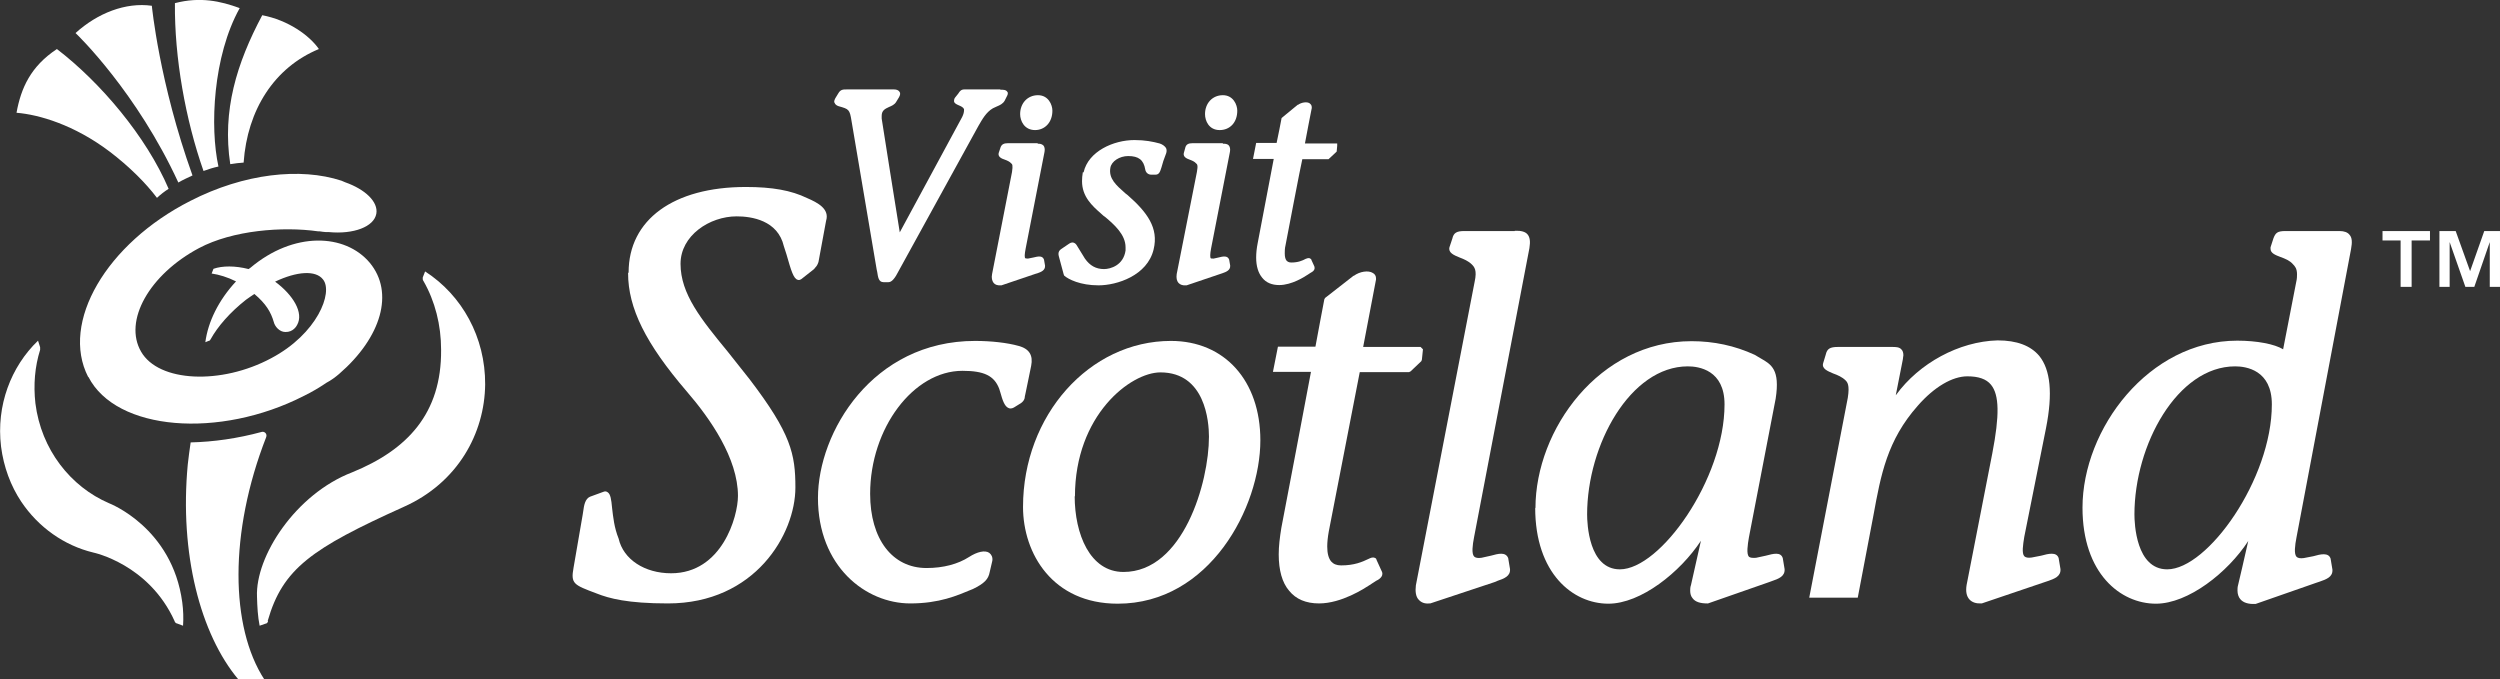
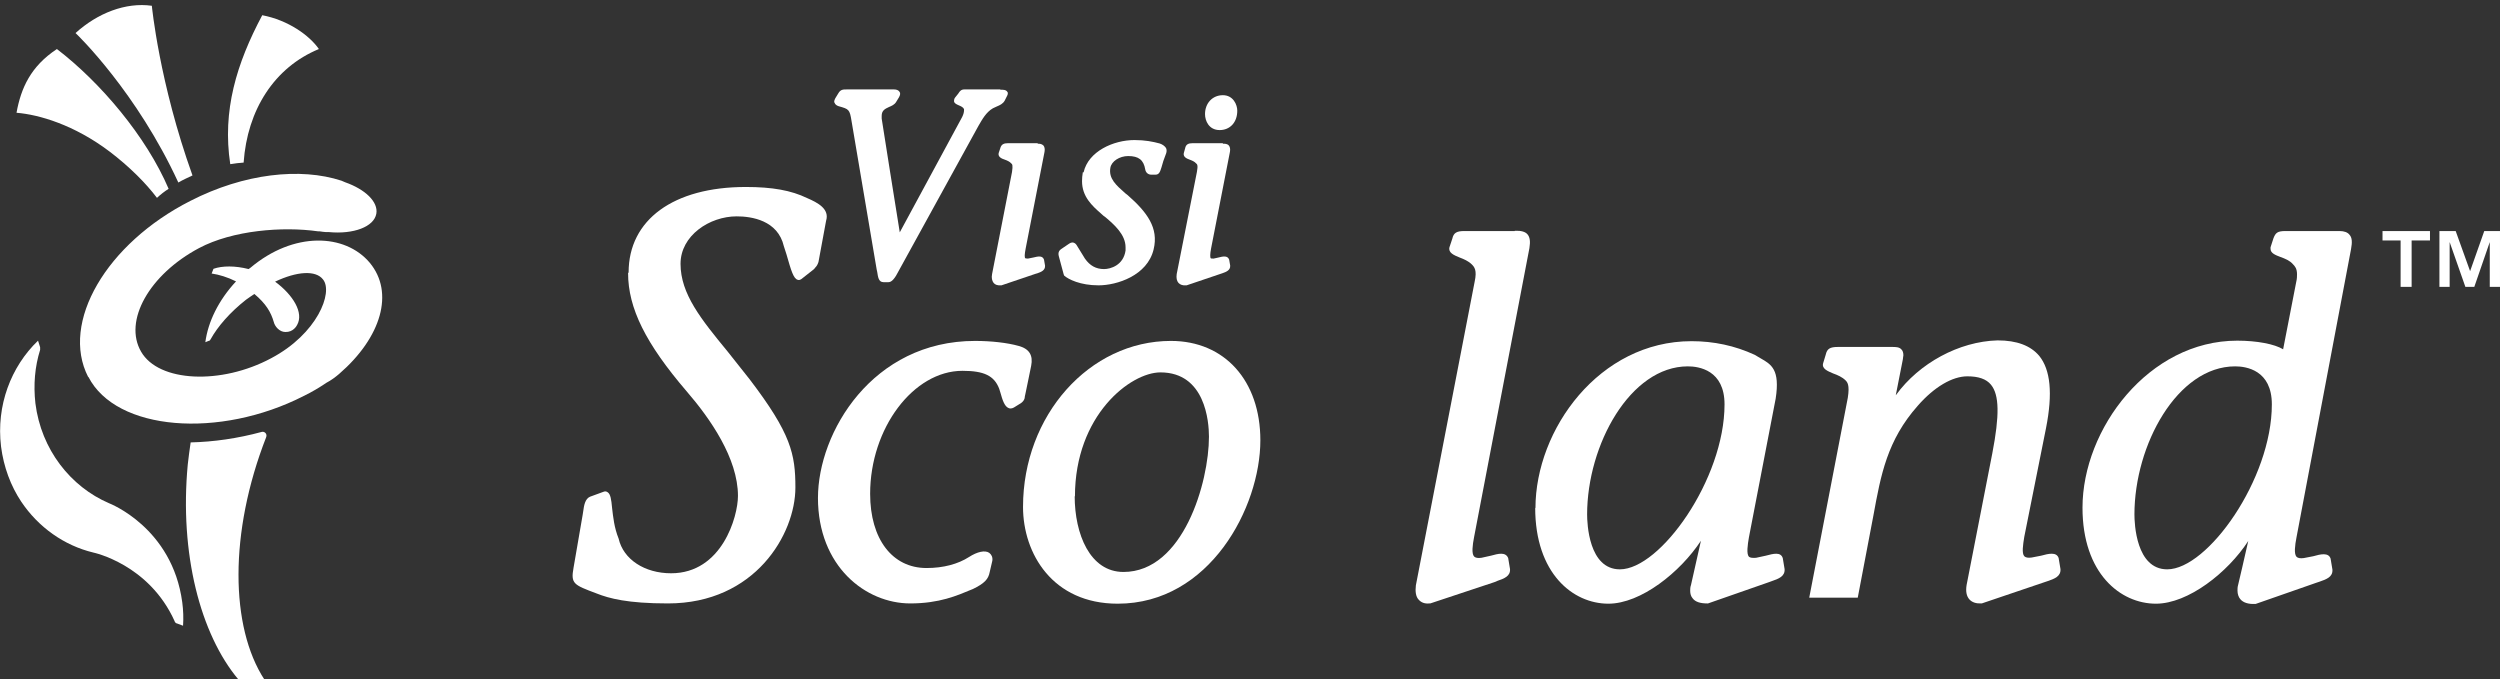
<svg xmlns="http://www.w3.org/2000/svg" id="Layer_2" data-name="Layer 2" width="95.33" height="25.91" viewBox="0 0 95.33 25.91">
  <rect x="0" y="0" width="95.33" height="25.91" fill="#333333" stroke="none" />
  <defs>
    <style>
      .cls-1 {
        fill: #fff;
        stroke-width: 0px;
      }
    </style>
  </defs>
  <g id="Layer_1-2" data-name="Layer 1">
    <g>
      <path class="cls-1" d="M3.36,14.37c-1.06-2.07.69-5.08,3.9-6.71,2.05-1.05,4.2-1.28,5.76-.77.05.02.09.04.14.06.77.27,1.27.75,1.19,1.2-.09.5-.87.79-1.81.7-.04,0-.07,0-.11,0-.08,0-.16-.02-.25-.03h-.06c-1.34-.19-3.25-.04-4.53.64-1.9,1.01-2.89,2.78-2.21,3.95.67,1.17,3.06,1.27,4.96.25,1.76-.93,2.37-2.51,1.98-3-.28-.37-1.01-.31-1.83.08.69.51,1.1,1.19.84,1.65-.02.04-.15.28-.45.27-.22,0-.4-.21-.44-.38-.11-.38-.3-.7-.74-1.07-.11.07-.22.15-.32.22-.61.48-1.08,1.02-1.35,1.51,0,.01-.02.02-.03.04-.02.02-.05.02-.05.02l-.12.05c.1-.77.5-1.6,1.17-2.32-.32-.16-.65-.26-.93-.3l.07-.18c.34-.12.83-.12,1.34.01l.07-.05c1.65-1.39,3.61-1.31,4.55-.19.94,1.13.45,2.84-1.17,4.24-.14.12-.3.24-.49.34-.25.17-.53.34-.86.5-3.21,1.64-7.15,1.34-8.21-.73" />
      <path class="cls-1" d="M.04,17.03c-.19-1.57.38-3.05,1.41-4.04l.08.25s0,.02,0,.05c0,.02,0,.04,0,.05-.2.64-.26,1.33-.18,2.04.22,1.76,1.34,3.18,2.81,3.81,0,0,2.41.92,2.79,3.78.04.3.05.6.03.89l-.24-.09s-.03,0-.05-.03c-.02-.02-.03-.03-.03-.05-.98-2.18-3.1-2.62-3.1-2.62-1.12-.27-2.1-.97-2.75-1.94-.4-.6-.67-1.32-.77-2.1" />
-       <path class="cls-1" d="M10.22,23.69s-.01.04-.03.06c-.03.03-.06.03-.06.03l-.23.08c-.07-.35-.09-.72-.1-1.1-.07-1.54,1.47-3.92,3.63-4.75,2.11-.86,3.41-2.25,3.39-4.67,0-.95-.23-1.85-.67-2.62-.02-.02-.02-.04-.03-.07,0-.03,0-.07,0-.07l.09-.23c1.41.91,2.3,2.51,2.29,4.31-.02,1.86-1.04,3.75-3.11,4.67-3.5,1.58-4.61,2.35-5.18,4.34" />
      <path class="cls-1" d="M10.08,25.91c-1.3-2-1.35-5.6.07-9.24.05-.13-.07-.23-.17-.2-.92.25-1.84.38-2.71.4-.04.28-.08.56-.11.84-.32,3.4.48,6.47,1.93,8.2h.99Z" />
-       <path class="cls-1" d="M38.9,4.35c0-.41.28-.72.68-.72s.55.37.55.59c0,.46-.3.74-.66.74-.41,0-.57-.35-.57-.61" />
      <path class="cls-1" d="M45.95,4.35c0-.41.28-.72.68-.72s.55.37.55.59c0,.46-.29.74-.67.74-.41,0-.56-.35-.56-.61" />
      <path class="cls-1" d="M9.29,6.2c.14-2.01,1.17-3.63,2.87-4.33-.36-.52-1.17-1.1-2.16-1.29-.98,1.84-1.53,3.64-1.22,5.68.18-.03.35-.05.51-.06" />
-       <path class="cls-1" d="M8.33,6.35c-.33-1.5-.21-4.21.81-6.04-.73-.27-1.51-.44-2.47-.19-.02,2.08.4,4.43,1.09,6.4.19-.07.38-.13.57-.17" />
      <path class="cls-1" d="M7.34,6.69C6.07,3.15,5.79.22,5.79.22c-1-.14-2.07.28-2.91,1.04.1.09,2.34,2.27,3.92,5.7.17-.1.35-.18.54-.27" />
      <path class="cls-1" d="M5.99,7.54c.13-.12.28-.24.44-.34-.85-1.99-2.59-4.05-4.26-5.33-1,.66-1.37,1.49-1.54,2.43.86.07,2.2.46,3.55,1.48.75.57,1.38,1.2,1.81,1.77" />
      <path class="cls-1" d="M87.15,8.81c-.31,0-.38.07-.46.28l-.11.34s0,.04,0,.06c0,.17.2.24.38.31.17.06.36.14.47.27.08.08.16.17.16.39,0,.07,0,.17-.03.29,0,0-.39,2.02-.5,2.57-.32-.2-1-.33-1.75-.33-3.37,0-5.9,3.36-5.9,6.37,0,2.51,1.45,3.66,2.8,3.66,1.23,0,2.74-1.19,3.52-2.39-.1.47-.39,1.69-.39,1.69-.02.07-.02.14-.02.2,0,.13.04.25.11.33.11.13.3.19.56.18h.02s2.32-.81,2.32-.81c0,0,.12-.04.12-.04.26-.09.51-.18.49-.46,0,0-.07-.42-.07-.42-.08-.24-.38-.17-.66-.09l-.36.07c-.14.02-.23,0-.28-.05-.1-.11-.06-.43,0-.74l2.08-10.99c.05-.27.04-.44-.06-.55-.07-.09-.2-.14-.38-.14h-2.05M81.39,19.62c0-2.66,1.64-5.65,3.84-5.65.42,0,1.4.14,1.4,1.45,0,2.85-2.45,6.29-3.99,6.29-1.19,0-1.25-1.75-1.25-2.1" />
      <path class="cls-1" d="M72.29,15.07c.07-.36.27-1.37.27-1.37,0-.06.02-.11.02-.15,0-.09-.02-.17-.07-.22-.08-.1-.23-.1-.35-.1h-2.08c-.3,0-.41.07-.46.29,0,0-.1.33-.1.33-.06.21.17.3.38.39.17.06.35.14.47.26.07.07.17.17.09.67l-1.47,7.62h1.85l.6-3.15c.28-1.53.52-2.85,1.69-4.17.63-.72,1.32-1.12,1.89-1.12.42,0,.72.1.9.32.32.39.33,1.17.05,2.62l-.98,5.02c-.04.25,0,.43.11.55.1.11.26.16.45.15h.02s2.39-.81,2.39-.81c0,0,.12-.04.12-.04.26-.09.51-.18.49-.46,0,0-.07-.42-.07-.42-.08-.24-.38-.17-.67-.09l-.36.07c-.14.02-.23,0-.28-.05-.1-.11-.05-.43,0-.74l.83-4.15c.26-1.32.17-2.22-.26-2.75-.33-.39-.85-.59-1.59-.59-1.47.04-2.99.87-3.87,2.08" />
      <path class="cls-1" d="M58.54,19.36c0,2.51,1.44,3.66,2.79,3.66,1.24,0,2.74-1.2,3.53-2.4-.1.46-.38,1.69-.38,1.69-.03.08-.03.16-.03.22,0,.11.03.21.09.28.1.14.29.2.56.2h.03s2.32-.81,2.32-.81l.11-.04c.26-.09.51-.18.49-.46,0,0-.07-.42-.07-.42-.08-.24-.35-.17-.65-.09l-.37.08c-.13.01-.22,0-.27-.04-.1-.11-.05-.45,0-.74l1.02-5.29c.17-1.11-.16-1.3-.58-1.54l-.22-.13c-.76-.35-1.56-.52-2.41-.52-3.51,0-5.95,3.36-5.95,6.37M60.52,19.62c0-2.66,1.65-5.65,3.84-5.65.42,0,1.4.14,1.4,1.45,0,2.85-2.45,6.29-3.99,6.29-1.19,0-1.25-1.75-1.25-2.1" />
      <path class="cls-1" d="M57.76,8.81h-1.92c-.3,0-.41.07-.46.29,0,0-.11.33-.11.33-.05.21.17.3.39.39.16.06.34.14.46.26.1.1.21.22.11.67,0,0-2.24,11.57-2.24,11.57-.03.24,0,.44.11.55.09.1.22.16.41.14h.03s2.44-.81,2.44-.81c0,0,.12-.05.12-.05.26-.09.5-.18.48-.45,0-.01-.07-.42-.07-.42-.1-.24-.37-.17-.66-.09l-.36.08c-.14.02-.23,0-.28-.05-.1-.11-.06-.43,0-.74l2.11-11.02c.04-.25.02-.41-.07-.52-.08-.1-.24-.15-.49-.14" />
-       <path class="cls-1" d="M51.62,10.51l-1.09.85-.03.05s-.32,1.68-.34,1.81h-1.43l-.19.96h1.45c-.03.19-1.13,5.95-1.13,5.95-.06.37-.1.7-.1,1.01,0,.6.13,1.08.4,1.39.26.32.64.48,1.14.48.86,0,1.74-.58,1.91-.69,0,0,.26-.17.26-.17.07-.03.3-.15.23-.34,0,0-.21-.46-.21-.46,0-.03-.03-.07-.07-.08-.07-.03-.15,0-.23.04-.25.12-.55.25-1.05.25-.17,0-.29-.05-.38-.15-.1-.12-.15-.31-.15-.57,0-.16.02-.36.06-.58,0,0,1.05-5.4,1.18-6.07h1.88l.06-.03.41-.39.02-.06.04-.39-.09-.09h-2.19c.04-.19.49-2.57.49-2.57,0-.01,0-.03,0-.05,0-.08-.04-.16-.12-.2-.17-.11-.5-.06-.73.11" />
      <path class="cls-1" d="M39.01,19.33c0,1.78,1.13,3.69,3.61,3.69,3.51,0,5.44-3.68,5.44-6.23,0-2.27-1.36-3.79-3.41-3.79-3.11,0-5.64,2.84-5.64,6.33M40.99,18.93c0-3.1,2.12-4.73,3.26-4.73,1.71,0,1.85,1.88,1.85,2.45,0,1.74-.98,5.16-3.26,5.16-1.28,0-1.86-1.45-1.86-2.89" />
      <path class="cls-1" d="M31.19,18.98c0,2.62,1.82,4.03,3.52,4.03,1.11,0,1.79-.3,2.34-.53l.05-.02c.43-.21.59-.37.64-.65l.1-.43c.02-.14-.04-.24-.12-.3-.16-.11-.46-.04-.77.16-.42.27-.98.42-1.62.42-1.31,0-2.15-1.11-2.15-2.83,0-2.5,1.65-4.69,3.52-4.69.83,0,1.21.19,1.4.68l.05.16c.07.25.15.52.31.58.04.02.11.03.2-.02l.21-.13c.17-.09.21-.21.21-.3,0,.02.24-1.16.24-1.16.08-.4-.07-.65-.48-.76-.43-.12-1.04-.19-1.66-.19-3.91,0-5.99,3.48-5.99,5.99" />
      <path class="cls-1" d="M23.95,10.41c0,1.34.67,2.69,2.24,4.52.89,1.03,1.95,2.55,1.95,3.98,0,.79-.61,2.95-2.55,2.95-1.01,0-1.82-.53-2-1.32-.17-.42-.21-.83-.25-1.17-.03-.33-.06-.53-.17-.6-.03-.02-.08-.05-.15-.02,0,0-.52.19-.52.19-.19.08-.23.33-.26.55l-.02.13-.35,2.03c-.11.61,0,.65.88.98.48.19,1.18.38,2.72.38,3.32,0,4.86-2.64,4.86-4.42,0-1.28-.17-2.06-1.74-4.12l-.84-1.06c-1.01-1.23-1.8-2.2-1.8-3.35,0-1.08,1.11-1.81,2.14-1.81.57,0,1.57.15,1.8,1.14,0,0,.1.31.1.31.18.63.27.93.43.97.05.02.09,0,.14-.03l.47-.37.02-.02.04-.05c.06-.06.09-.12.12-.21,0,0,.29-1.57.29-1.57.14-.45-.31-.69-.73-.87-.6-.29-1.32-.42-2.33-.42-2.76,0-4.47,1.25-4.47,3.26" />
      <path class="cls-1" d="M38.14,3.41h-1.37c-.12,0-.17.07-.21.13l-.02.03s-.12.15-.12.15c-.03.04-.04.08-.04.11,0,.02,0,.03,0,.04.02.08.1.11.19.15.07.03.16.07.19.14,0,.01,0,.03,0,.05,0,.06-.02.15-.07.25,0,0-1.91,3.53-2.38,4.4-.07-.4-.69-4.34-.69-4.34,0-.04,0-.07,0-.1,0-.21.13-.27.28-.34.1-.04.21-.09.27-.19,0,0,.11-.18.11-.18.05-.09.06-.16.02-.21-.04-.06-.11-.09-.21-.09h-1.8c-.15,0-.24,0-.33.16l-.11.18s-.04.08-.04.12c0,.02,0,.04.02.06.03.08.12.11.15.12.39.11.42.12.49.56l.96,5.67.02.09c.03.19.05.39.24.39h.19c.12,0,.24-.13.4-.45l3.03-5.51c.14-.24.29-.52.55-.67l.15-.07c.12-.05.23-.1.3-.22l.08-.16s.04-.07.04-.11c0-.03,0-.05-.02-.07-.05-.08-.16-.08-.27-.08" />
      <path class="cls-1" d="M39.57,5.46h-1.13c-.16,0-.26.04-.3.2,0,0-.06.18-.06.18-.03.15.12.21.24.25.08.03.18.07.24.14.04.03.07.07.03.33l-.76,3.89c-.03.15,0,.26.06.34.06.07.15.1.28.09h.02s1.3-.44,1.3-.44l.07-.02c.14-.05.3-.11.29-.29,0,0-.04-.23-.04-.23-.06-.17-.24-.12-.41-.08l-.2.04s-.08,0-.1-.01c-.04-.03-.03-.16.01-.37l.72-3.69c.02-.11,0-.19-.04-.24-.07-.07-.15-.07-.22-.07" />
      <path class="cls-1" d="M41.29,6.57c-.02.12-.03.23-.03.34,0,.59.39.94.72,1.23l.1.09s.07.05.07.05c.33.28.77.66.77,1.15,0,.04,0,.08,0,.12-.08.57-.58.71-.82.71-.31,0-.54-.13-.73-.4,0,0-.32-.52-.32-.52,0,0-.04-.07-.12-.09-.08-.02-.16.04-.16.04l-.31.21c-.13.09-.1.22-.08.29,0,0,.18.67.18.67l.02.05c.16.14.61.37,1.31.37s1.86-.37,2.1-1.37c.2-.82-.25-1.42-.99-2.07l-.09-.07c-.35-.31-.64-.56-.57-.97.04-.25.35-.45.68-.45.4,0,.59.15.65.51.02.12.11.2.23.2h.16c.15,0,.18-.13.23-.28l.07-.24s.11-.3.11-.3c.02-.06.02-.13,0-.18-.05-.1-.16-.16-.25-.19-.26-.07-.56-.13-.96-.13-.8,0-1.76.43-1.94,1.23" />
      <path class="cls-1" d="M46.62,5.46h-1.14c-.16,0-.26.04-.29.2,0,0-.05.18-.05.18-.03.15.12.21.23.25.08.03.18.07.24.14.04.03.08.07.03.33l-.77,3.89c-.02.15,0,.26.07.34.07.07.16.1.28.09h.03s1.3-.44,1.3-.44c0,0,.06-.02.06-.02.14-.05.31-.11.3-.29,0,0-.04-.23-.04-.23-.06-.17-.25-.12-.41-.08l-.18.04c-.06,0-.1,0-.11-.01-.03-.03-.03-.16.01-.37l.72-3.69c.02-.11,0-.19-.04-.24-.06-.07-.15-.07-.22-.07" />
-       <path class="cls-1" d="M49.49,3.99l-.62.51s-.16.84-.19.95h-.78l-.12.61h.79c-.04.19-.61,3.2-.61,3.2-.04.2-.06.39-.06.56,0,.33.08.59.23.77.15.19.37.28.65.28.48,0,.97-.32,1.06-.38l.14-.09c.16-.08.16-.17.14-.24,0,0-.11-.24-.11-.24,0-.03-.03-.05-.06-.07-.06-.02-.11,0-.16.02-.13.07-.29.14-.55.14-.09,0-.14-.03-.18-.07-.04-.05-.07-.13-.07-.28,0-.08,0-.19.03-.31,0,0,.6-3.15.64-3.28h1l.31-.29.02-.22v-.09s-1.06,0-1.23,0c.03-.18.26-1.35.26-1.35v-.03c0-.07-.03-.11-.08-.15-.1-.07-.31-.04-.45.06" />
      <path class="cls-1" d="M93.03,8.81h.61l.55,1.53.54-1.53h.6v2.13h-.39v-1.71l-.59,1.71h-.34l-.6-1.71v1.71h-.39v-2.13ZM91.55,9.17h-.7v-.36h1.81v.36h-.7v1.77h-.42v-1.77Z" />
    </g>
  </g>
</svg>